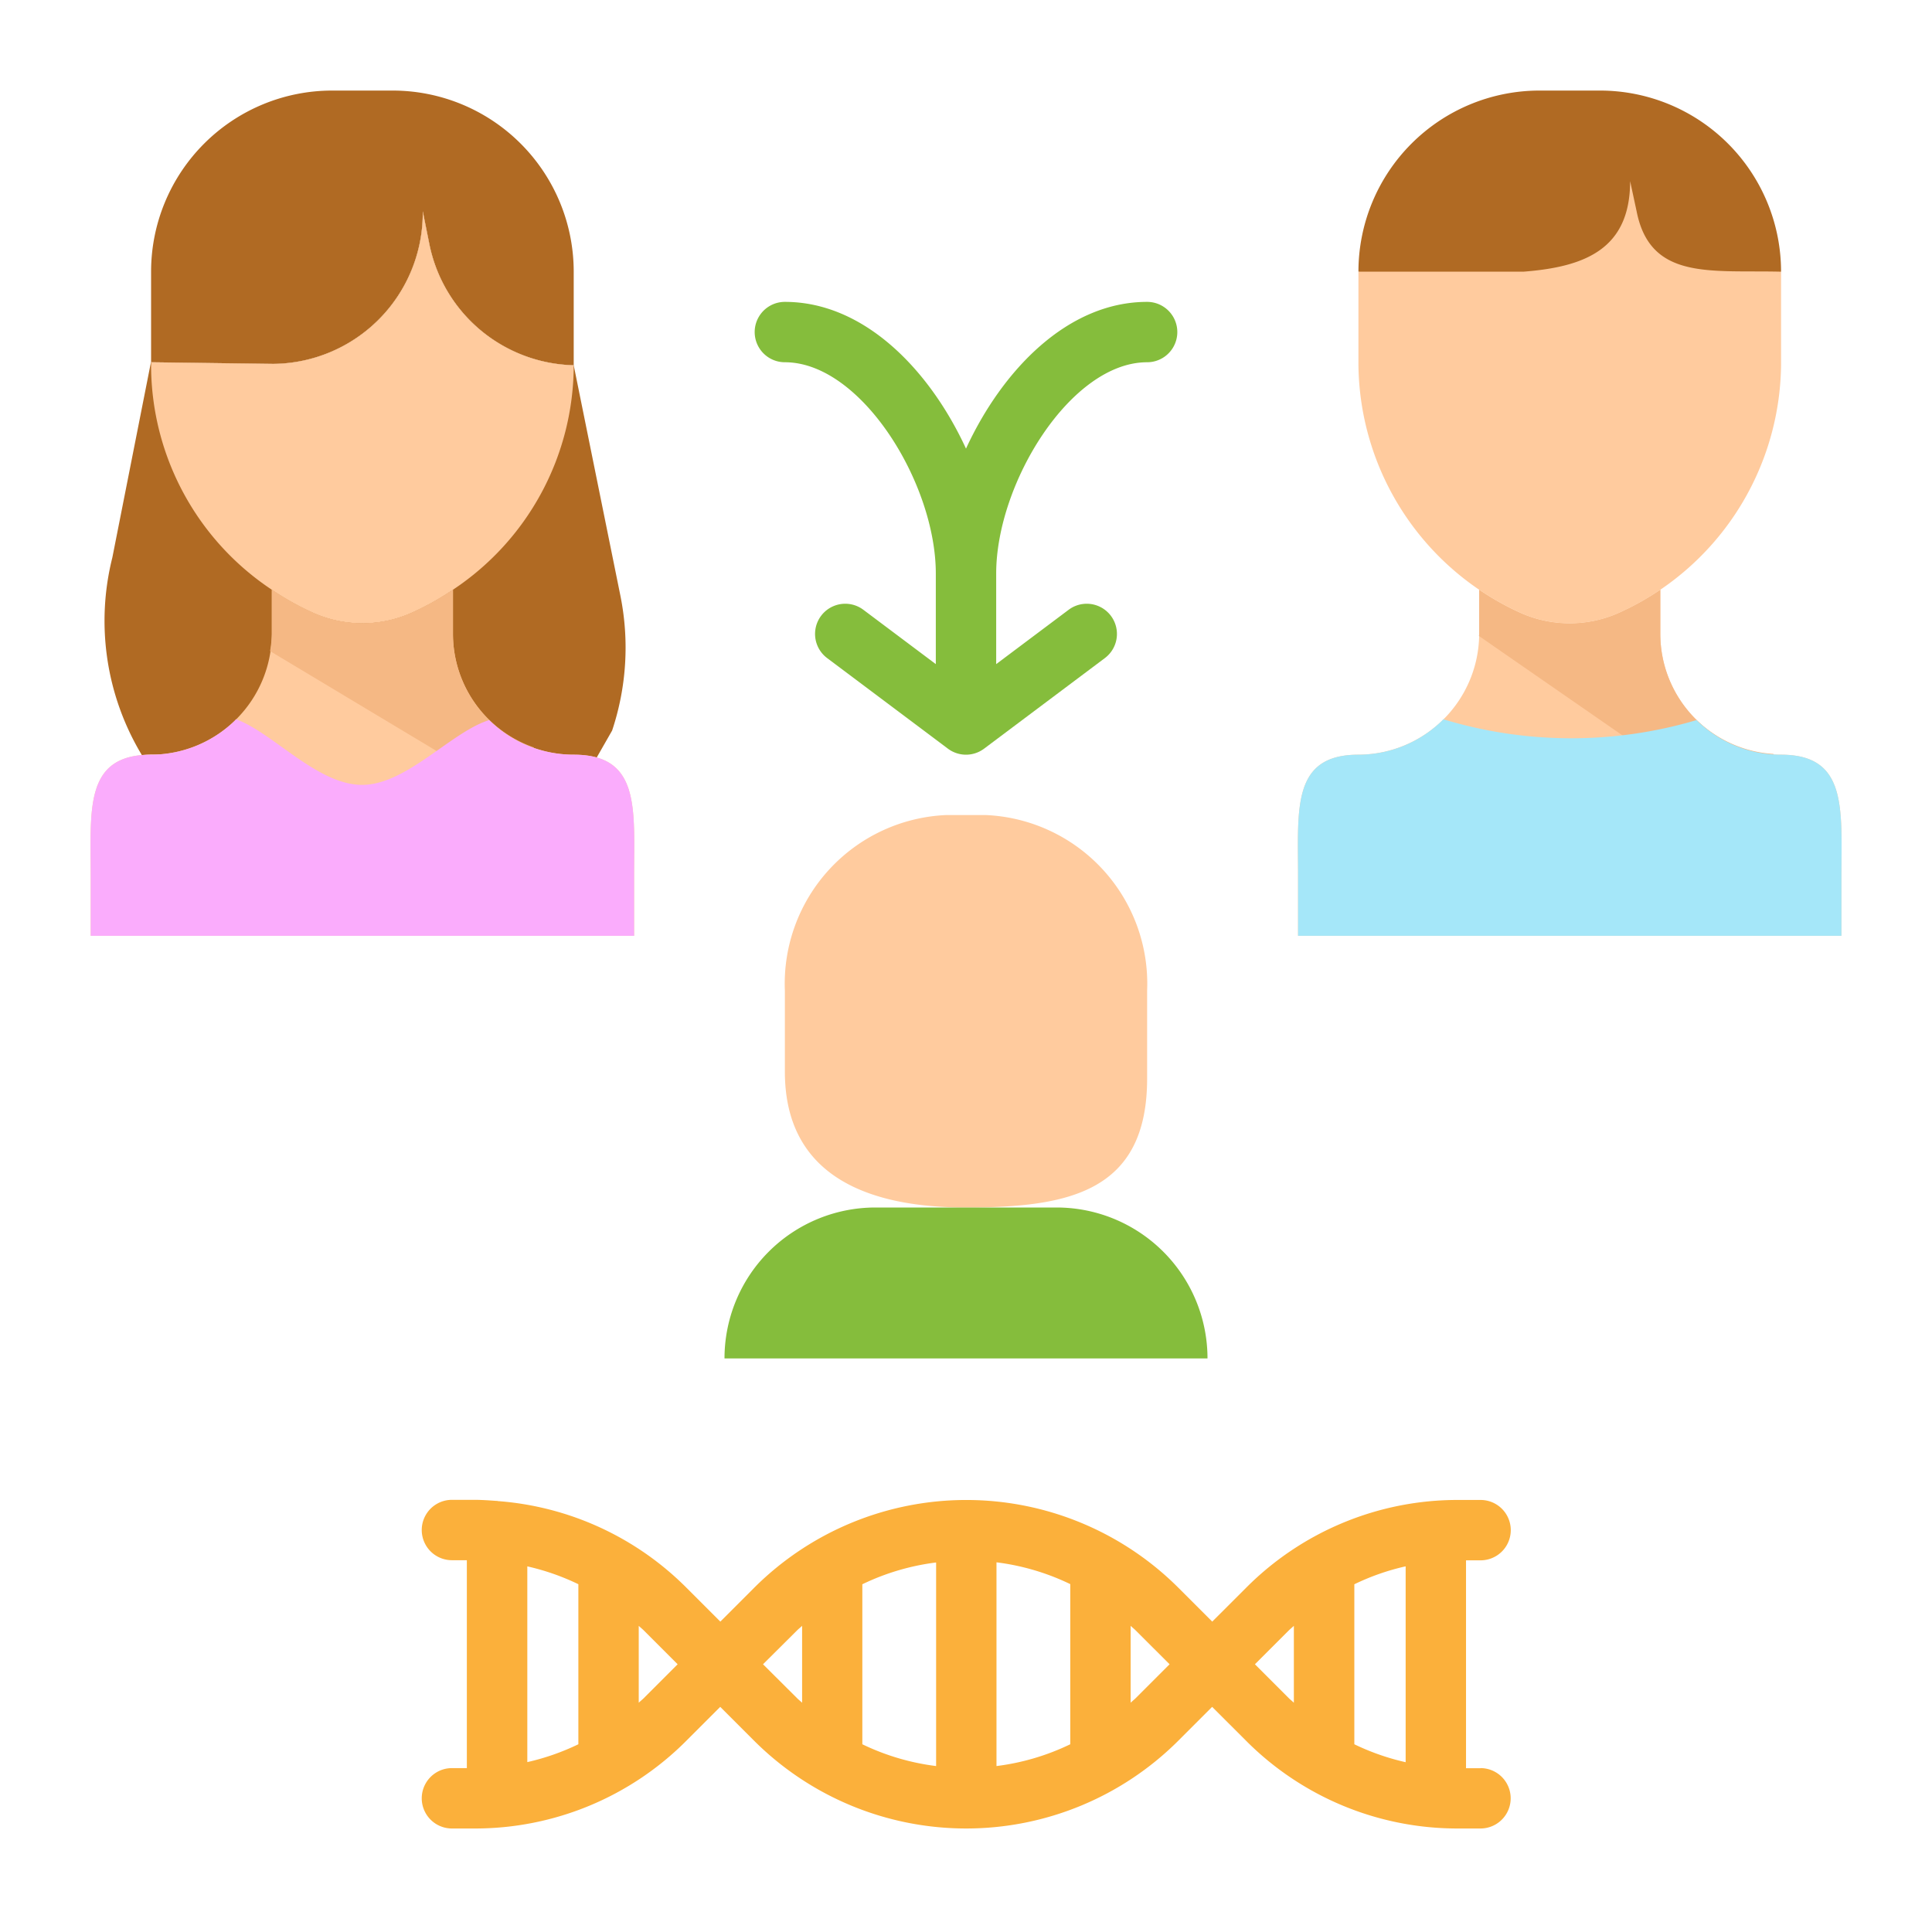
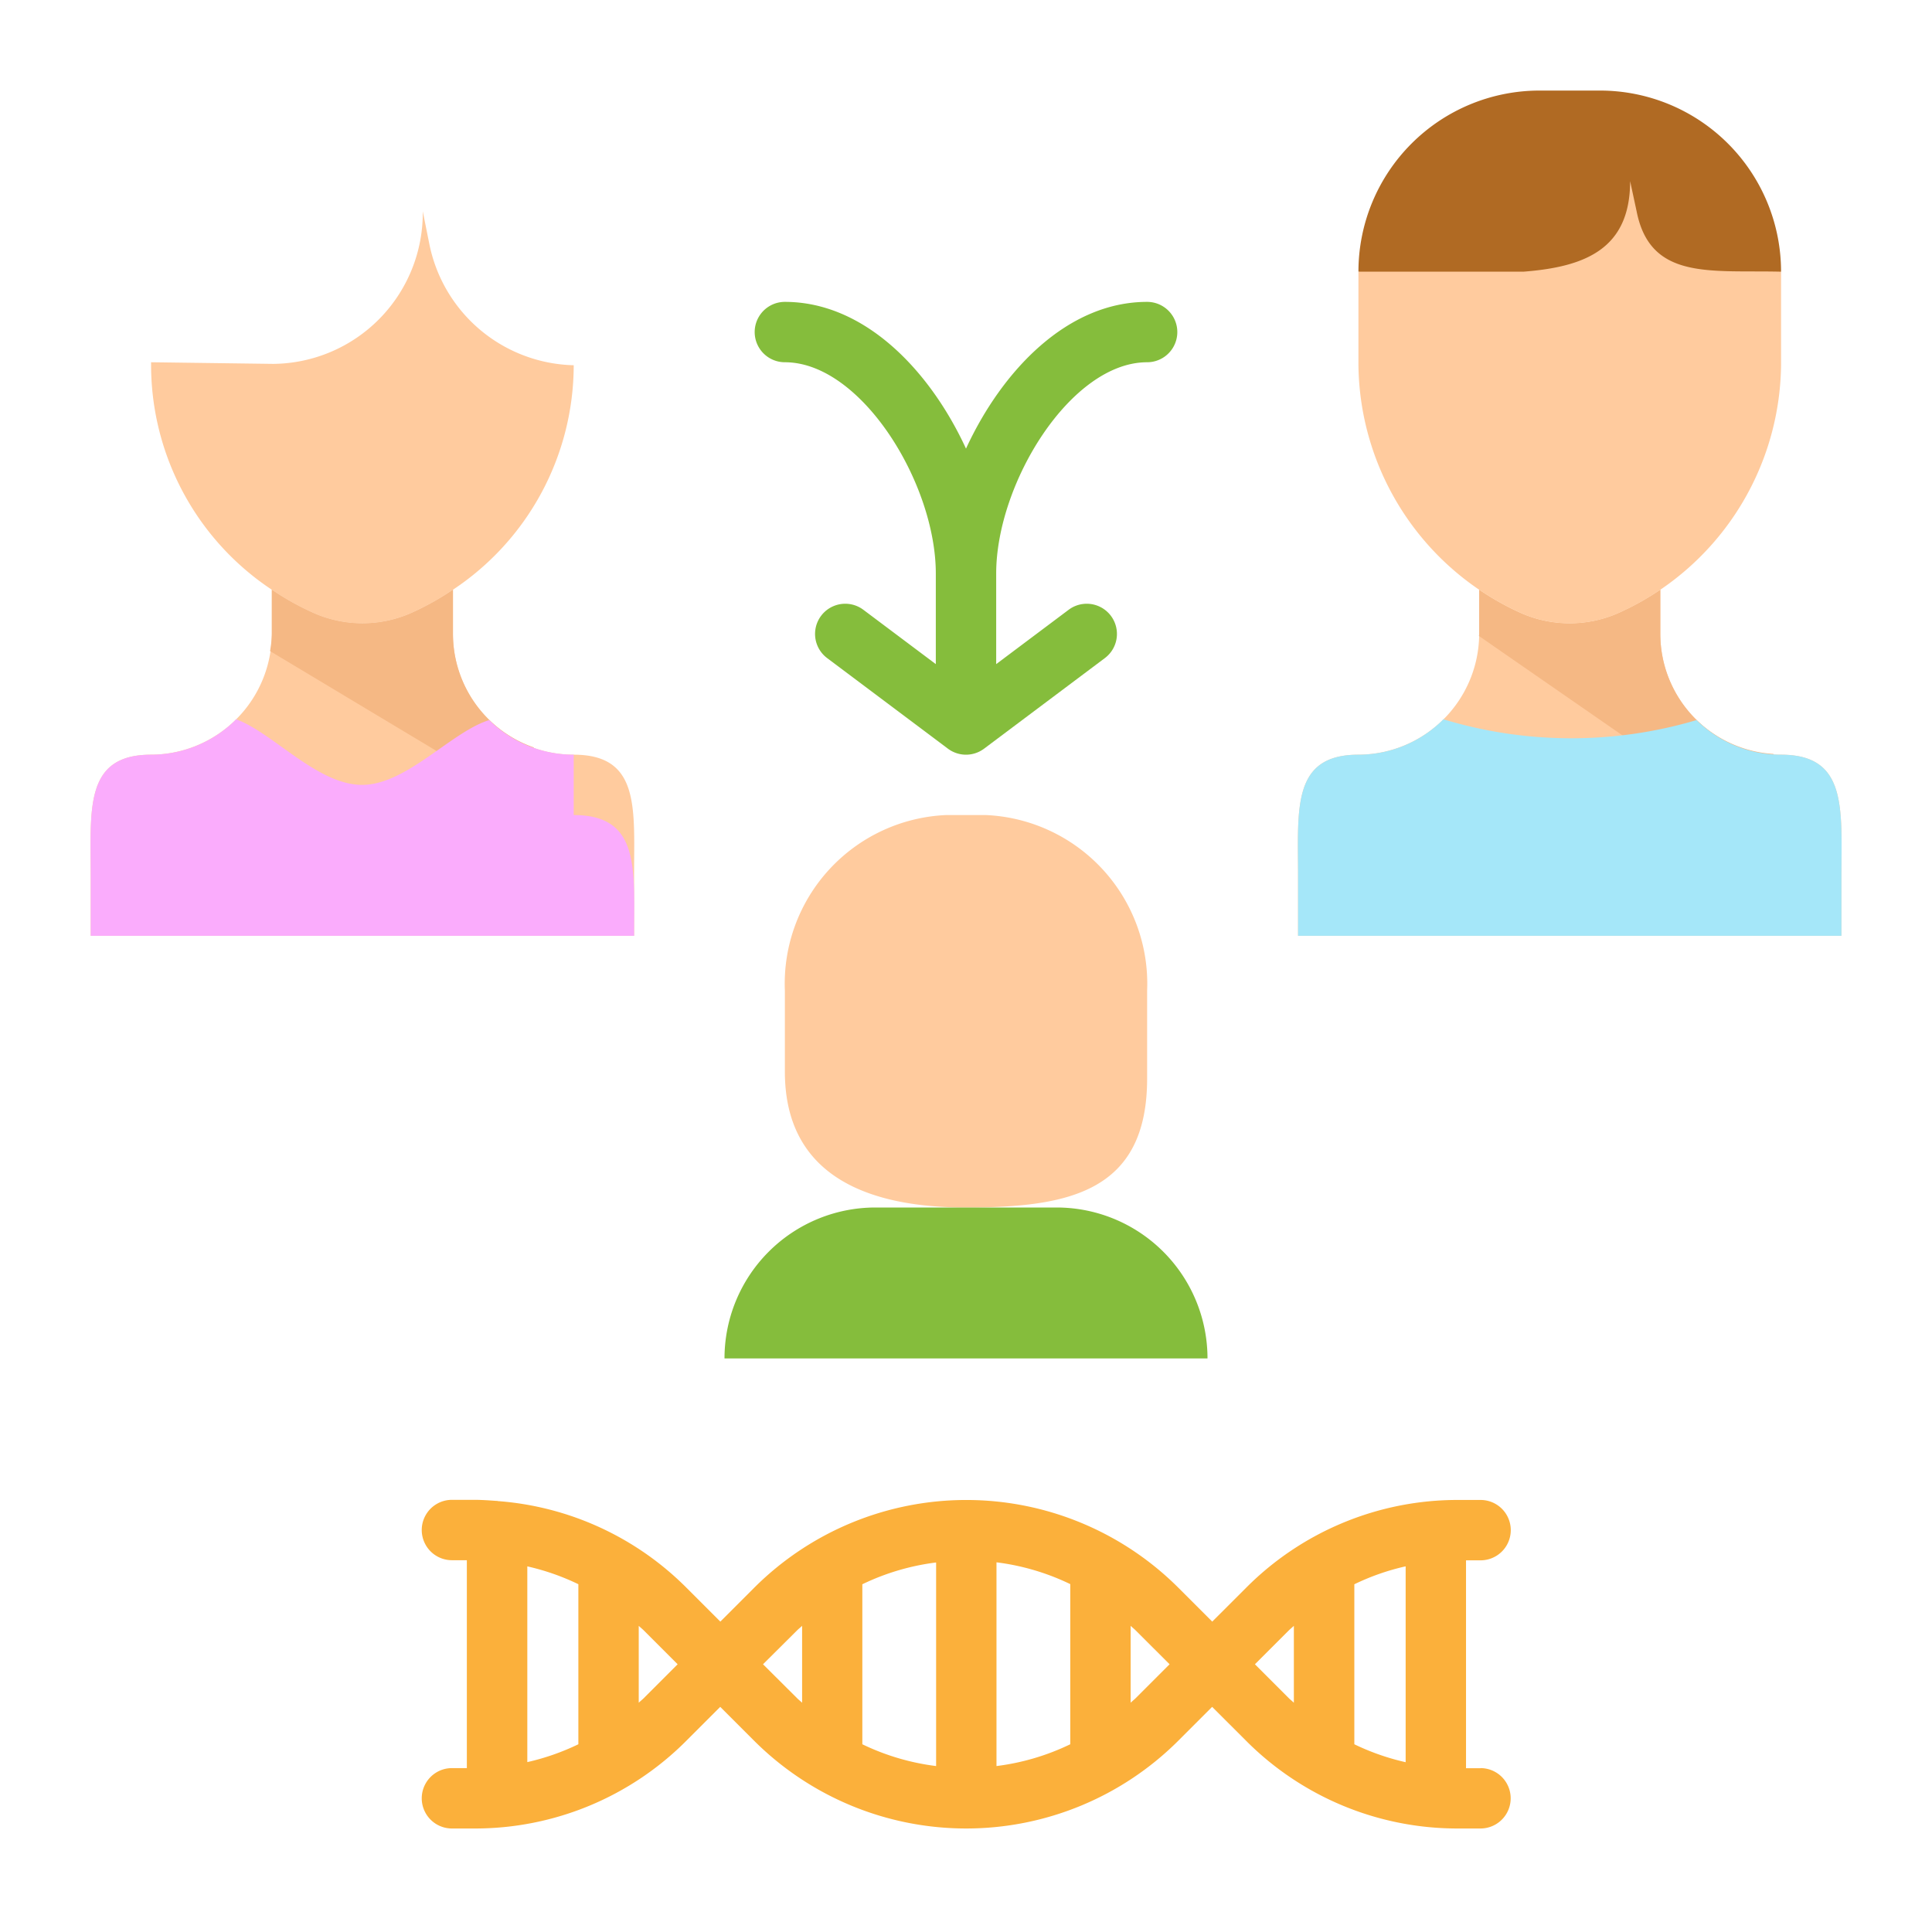
<svg xmlns="http://www.w3.org/2000/svg" id="Layer_1" height="512" viewBox="0 0 64 64" width="512" data-name="Layer 1">
-   <path d="m20.55 19.726-1.545-7.626a5 5 0 0 1 -4.784-4.023l-.216-1.077v.049a5 5 0 0 1 -4.95 5.005l-4.055-.054-1.278 6.468a8.612 8.612 0 0 0 .978 6.546l.3-.014 14.767.093.51-.892a8.688 8.688 0 0 0 .273-4.475z" fill="#b06a23" />
  <path d="m59 25a4 4 0 0 1 -4-4v-1.465a9 9 0 0 1 -1.425.79 4 4 0 0 1 -3.151 0 8.985 8.985 0 0 1 -1.424-.79v1.465a4.018 4.018 0 0 1 -4 4c-2.209 0-2 1.791-2 4v2h18v-2c0-2.209.2-4-2-4z" fill="#ffcb9e" />
  <path d="m53.57 20.325a4 4 0 0 1 -3.151 0 8.985 8.985 0 0 1 -1.419-.79v1.465c0 .023-.007.045-.007.068l10.007 6.932-.252-3.025a3.988 3.988 0 0 1 -3.748-3.975v-1.465a9 9 0 0 1 -1.43.79z" fill="#f5b884" />
  <g fill="#ffcb9e">
    <path d="m52.367 4.472-7.367 4.539v3.089a9.119 9.119 0 0 0 5.424 8.226 4 4 0 0 0 3.151 0 9.115 9.115 0 0 0 5.425-8.226v-3.1s-6.139-4.534-6.633-4.528z" />
    <path d="m19.005 25a4 4 0 0 1 -4-4v-1.465a8.985 8.985 0 0 1 -1.424.79 4 4 0 0 1 -3.151 0 9 9 0 0 1 -1.425-.79v1.465a4.017 4.017 0 0 1 -4 4c-2.209 0-2 1.791-2 4v2h18v-2c0-2.209.209-4-2-4z" />
    <path d="m32.667 27h-1.334a5.592 5.592 0 0 0 -5.333 5.818v2.682c0 3.486 2.8 4.5 6 4.5 3.4 0 6-.514 6-4.273v-2.909a5.592 5.592 0 0 0 -5.333-5.818z" />
  </g>
  <path d="m24 45h16a5 5 0 0 0 -5-5h-6a5 5 0 0 0 -5 5z" fill="#85bd3c" />
  <path d="m50.461 9c2.047-.157 3.539-.75 3.539-3l.215 1c.453 2.292 2.443 1.943 4.785 2a6 6 0 0 0 -6-6h-2a6 6 0 0 0 -6 6h5.466z" fill="#b06a23" />
-   <path d="m14.005 7.049v-.049l.216 1.076a5 5 0 0 0 4.784 4.024v-3.1a6 6 0 0 0 -6-6h-2a6 6 0 0 0 -6 6v3l4.05.054a5 5 0 0 0 4.95-5.005z" fill="#b06a23" />
  <path d="m13.581 20.325a8.985 8.985 0 0 0 1.424-.79 8.936 8.936 0 0 0 4-7.436 5 5 0 0 1 -4.784-4.023l-.216-1.076v.049a5 5 0 0 1 -4.95 5.005l-4.05-.054v.1a8.938 8.938 0 0 0 4 7.436 9 9 0 0 0 1.425.79 4 4 0 0 0 3.151-.001z" fill="#ffcb9e" />
  <path d="m59 25a3.987 3.987 0 0 1 -2.8-1.146 14.589 14.589 0 0 1 -8.391-.028c-.017.018-.03.039-.048.056a3.978 3.978 0 0 1 -2.761 1.118c-2.209 0-2 1.791-2 4v2h18v-2c0-2.209.2-4-2-4z" fill="#a5e7f9" />
  <path d="m17.68 24.758a3.989 3.989 0 0 1 -2.675-3.758v-1.465a8.985 8.985 0 0 1 -1.424.79 4 4 0 0 1 -3.151 0 9 9 0 0 1 -1.425-.79v1.465a3.947 3.947 0 0 1 -.059.568l9.054 5.432z" fill="#f5b884" />
-   <path d="m19.005 25a3.983 3.983 0 0 1 -2.8-1.146c-1.249.384-2.731 2.138-4.2 2.146-1.49.008-2.97-1.736-4.188-2.174-.018.018-.03.039-.048.056a3.981 3.981 0 0 1 -2.764 1.118c-2.209 0-2 1.791-2 4v2h18v-2c0-2.209.209-4-2-4z" fill="#faacfc" />
+   <path d="m19.005 25a3.983 3.983 0 0 1 -2.8-1.146c-1.249.384-2.731 2.138-4.2 2.146-1.49.008-2.97-1.736-4.188-2.174-.018.018-.03.039-.048.056a3.981 3.981 0 0 1 -2.764 1.118c-2.209 0-2 1.791-2 4v2h18c0-2.209.209-4-2-4z" fill="#faacfc" />
  <path d="m38 10c-2.641 0-4.808 2.274-6 4.861-1.192-2.587-3.359-4.861-6-4.861a1 1 0 0 0 0 2c2.528 0 5 4.008 5 7v3l-2.4-1.8a1 1 0 0 0 -1.2 1.6l4 3a1 1 0 0 0 1.2 0l4-3a1 1 0 1 0 -1.2-1.6l-2.4 1.8v-3c0-2.992 2.472-7 5-7a1 1 0 0 0 0-2z" fill="#85bd3c" />
  <path d="m49.046 58.575h-.482v-6.887h.482a1 1 0 1 0 0-2h-.741a9.875 9.875 0 0 0 -7.029 2.912l-1.119 1.118-1.118-1.118a9.943 9.943 0 0 0 -14.059 0l-1.118 1.118-1.118-1.118a9.86 9.86 0 0 0 -6.244-2.874c-.012 0-.023-.007-.035-.007s-.014 0-.022 0c-.243-.017-.485-.035-.731-.035h-.741a1 1 0 0 0 0 2h.494v6.887h-.494a1 1 0 0 0 0 2h.741a9.875 9.875 0 0 0 7.029-2.911l1.118-1.118 1.118 1.118a9.943 9.943 0 0 0 14.059 0l1.118-1.118 1.119 1.118a9.875 9.875 0 0 0 7.029 2.911h.741a1 1 0 1 0 0-2zm-2.482-.2a7.852 7.852 0 0 1 -1.7-.594v-5.3a7.8 7.8 0 0 1 1.7-.594zm-15.554.128a7.847 7.847 0 0 1 -2.444-.722v-5.3a7.847 7.847 0 0 1 2.444-.722zm2-6.749a7.847 7.847 0 0 1 2.444.722v5.305a7.847 7.847 0 0 1 -2.444.722zm-13.851.722v5.305a7.871 7.871 0 0 1 -1.691.591v-6.484a7.871 7.871 0 0 1 1.691.591zm2.171 3.774c-.055.055-.115.1-.171.155v-2.547c.056.053.116.1.171.155l1.118 1.118zm3.946-1.119 1.124-1.118c.054-.055.115-.1.171-.156v2.548c-.056-.053-.117-.1-.171-.155zm12.349 1.119c-.055.055-.115.1-.171.155v-2.547c.056.053.116.1.171.155l1.119 1.118zm3.946-1.119 1.119-1.118c.055-.055.115-.1.171-.155v2.547c-.056-.053-.116-.1-.171-.155z" fill="#fbb03b" />
</svg>